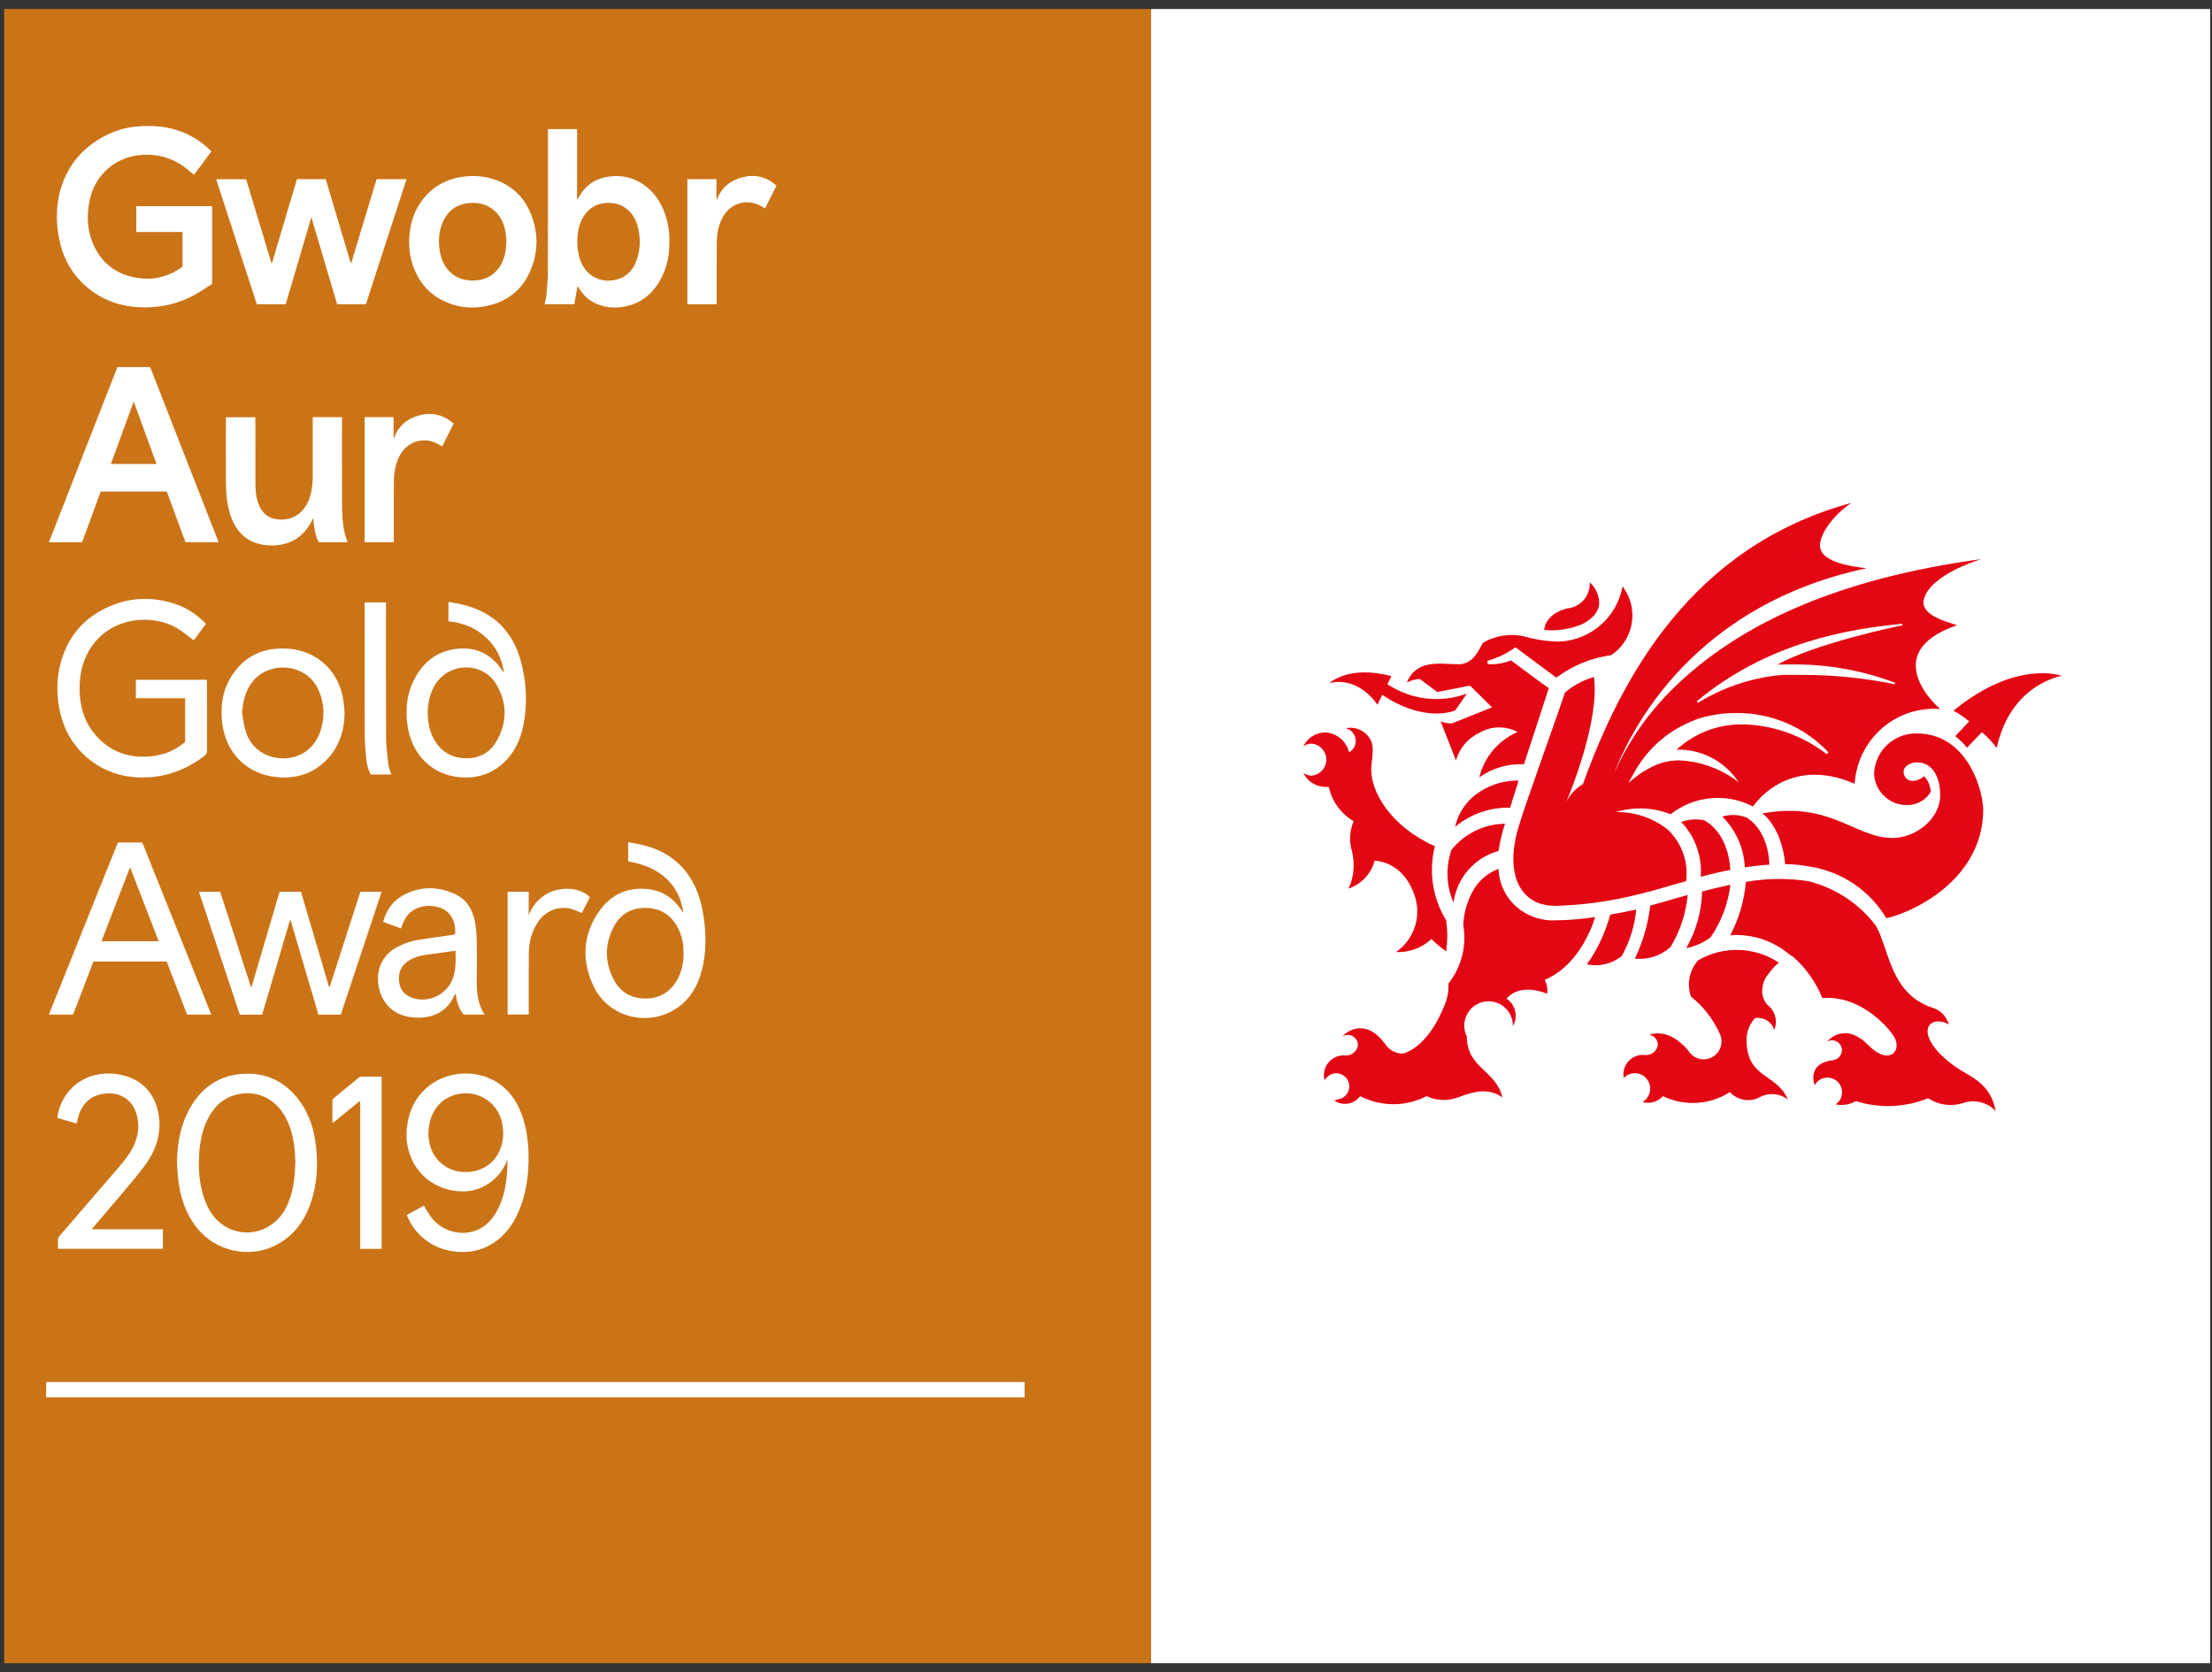
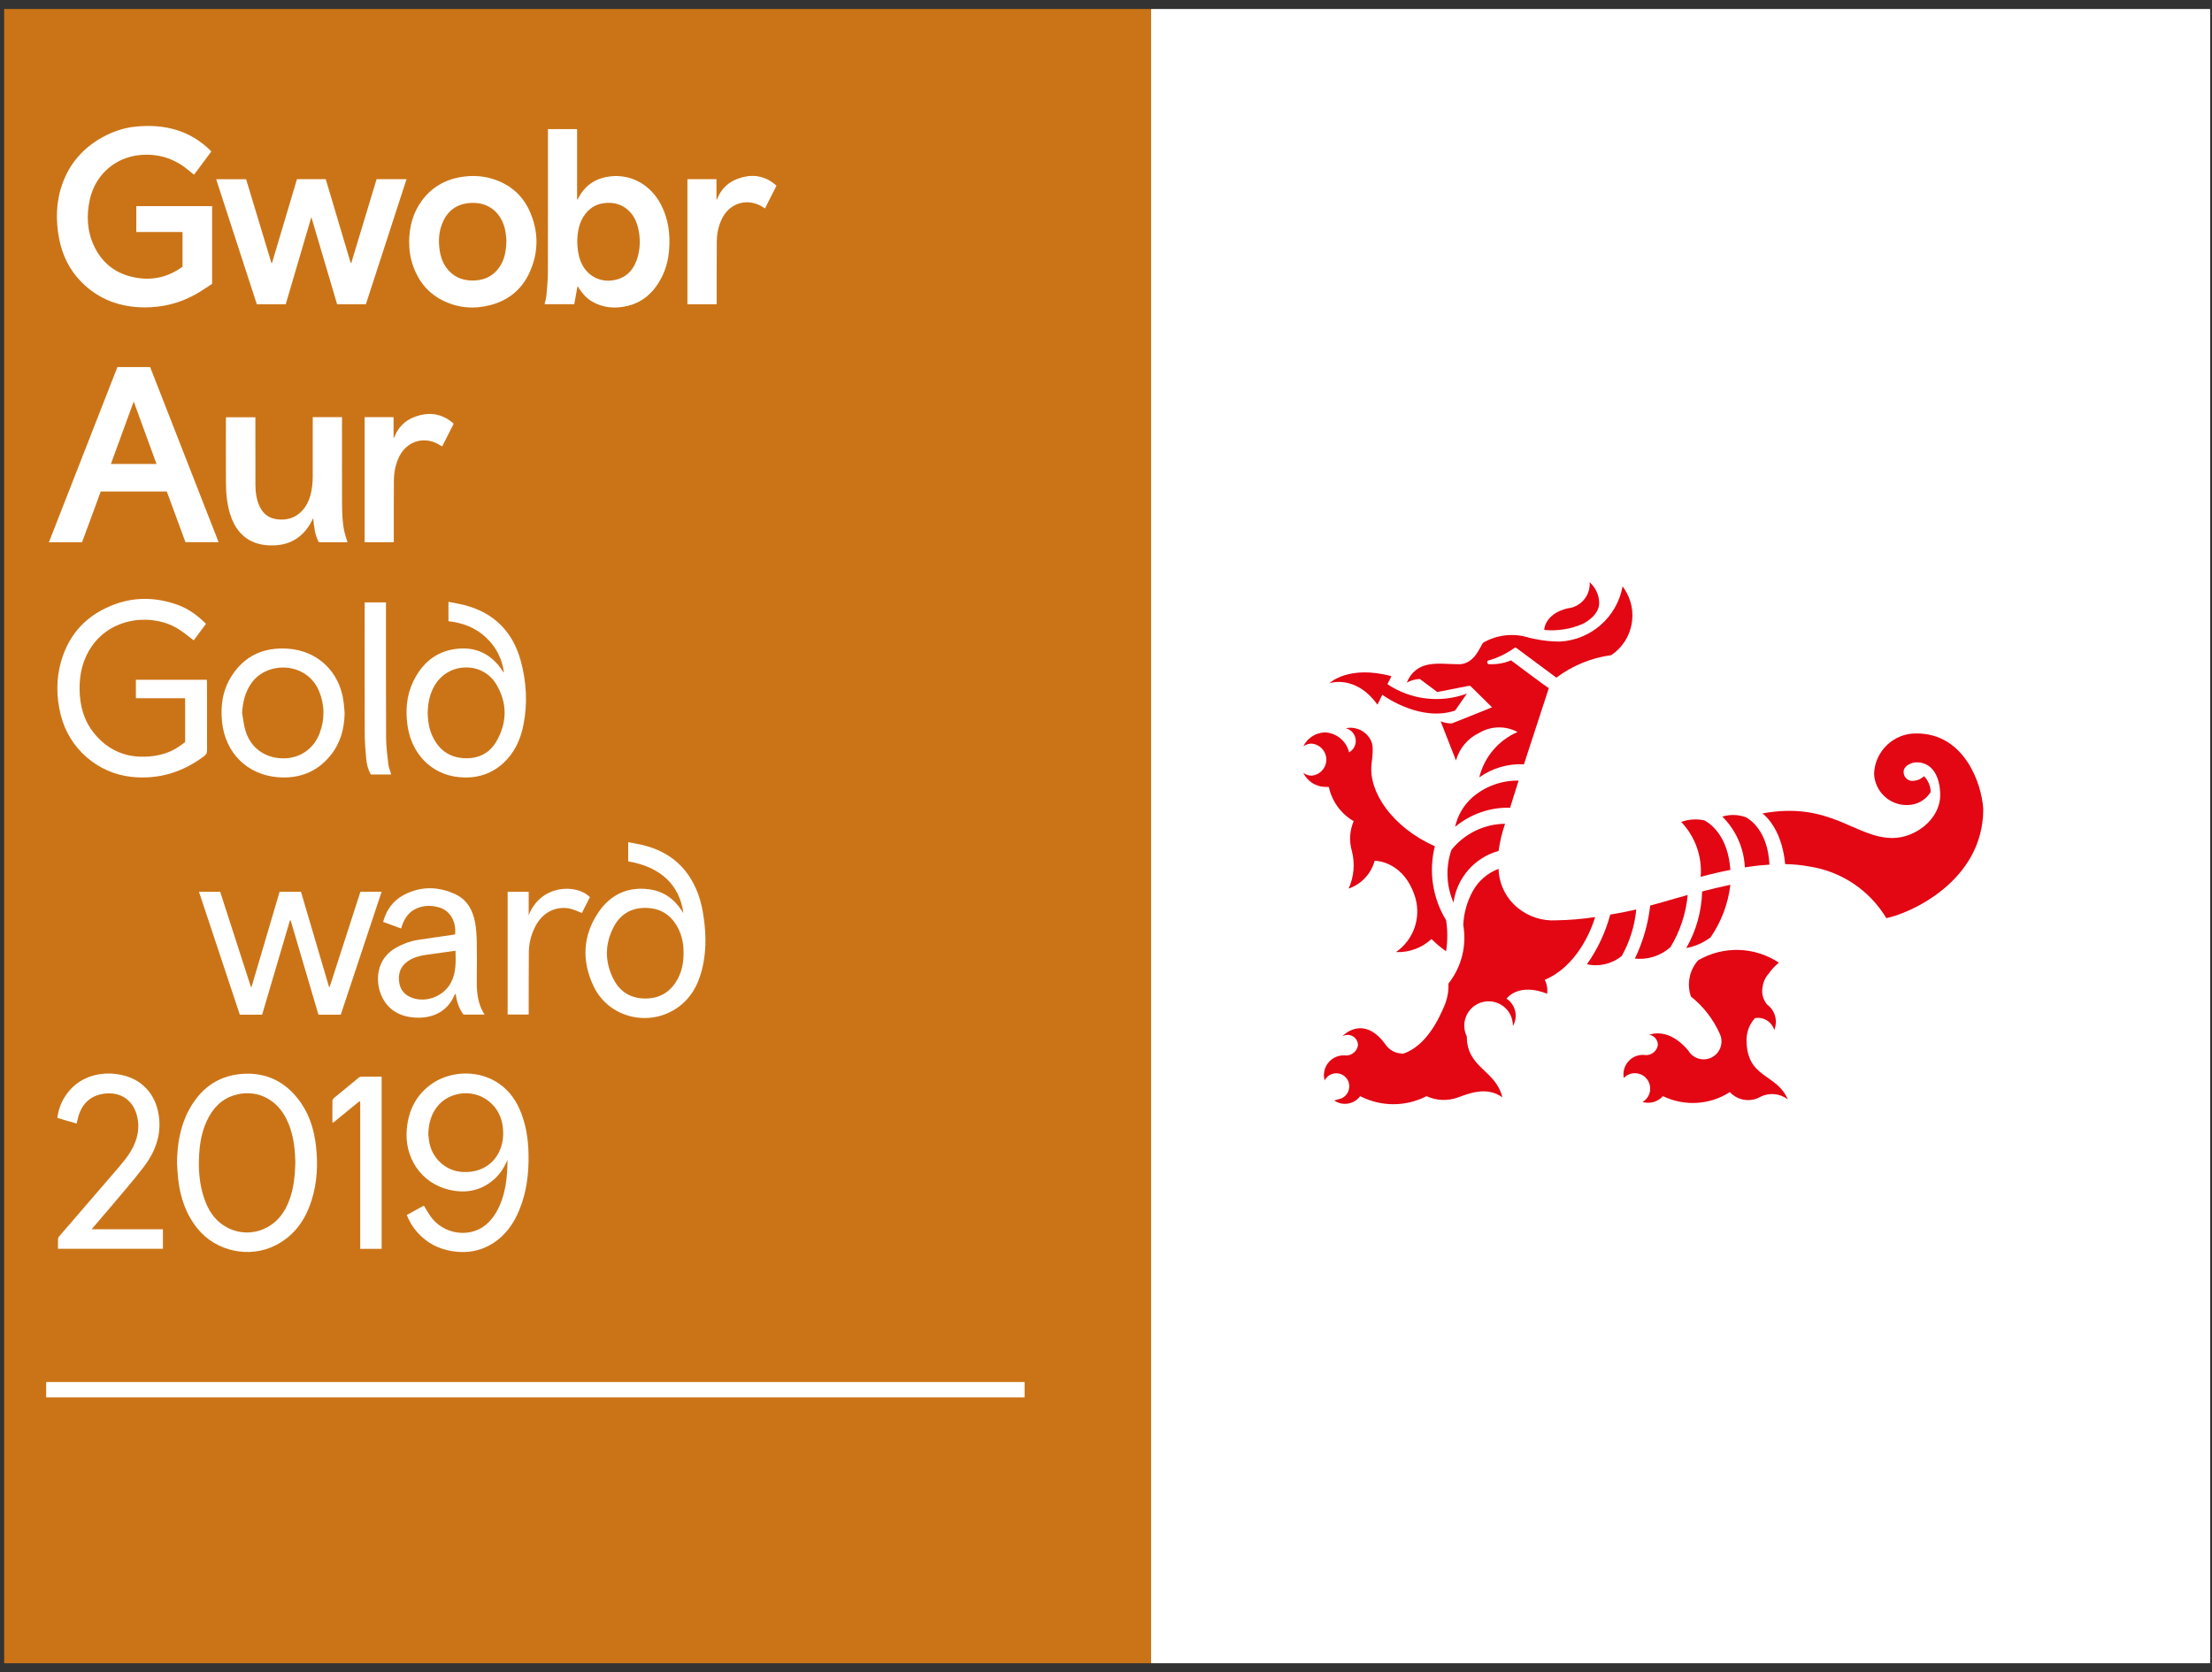
<svg xmlns="http://www.w3.org/2000/svg" xmlns:xlink="http://www.w3.org/1999/xlink" width="123px" height="93px" viewBox="0 0 123 93" version="1.1">
  <rect x="0" y="0" width="123" height="93" fill="#333333" stroke="none" />
  <title>E9C03ABB-C041-4D4C-8685-A1CFA2F64E94</title>
  <defs>
    <polygon id="path-1" points="0 92 122.667 92 122.667 0 0 0" />
  </defs>
  <g id="Style-Guide" stroke="none" stroke-width="1" fill="none" fill-rule="evenodd">
    <g id="Style-guide---UI-Elements" transform="translate(-217, -5299)">
      <g id="Group-54-Copy" transform="translate(217.231, 5299.5)">
        <polygon id="Fill-1" fill="#CB7417" points="0 92 63.776 92 63.776 0 0 0" />
        <polygon id="Fill-2" fill="#FFFFFF" points="63.776 92 122.667 92 122.667 0 63.776 0" />
        <g id="Group-53">
          <path d="M7.204,21.83 C6.775,23.004 6.358,24.147 5.935,25.304 L8.472,25.304 C8.051,24.15 7.633,23.006 7.204,21.83 M6.298,19.914 L8.117,19.914 C9.385,23.156 10.651,26.396 11.925,29.654 L10.082,29.654 C9.74,28.724 9.393,27.783 9.044,26.835 L5.371,26.835 C5.026,27.772 4.679,28.714 4.331,29.659 L2.488,29.659 C3.761,26.402 5.029,23.159 6.298,19.914" id="Fill-3" fill="#FFFFFF" />
          <path d="M17.159,22.701 L18.786,22.701 C18.786,22.766 18.786,22.826 18.786,22.886 C18.787,24.425 18.783,25.964 18.789,27.503 C18.792,28.039 18.805,28.577 18.926,29.103 C18.969,29.288 19.036,29.467 19.094,29.657 L17.498,29.657 C17.276,29.252 17.237,28.799 17.183,28.321 C17.117,28.446 17.07,28.548 17.012,28.645 C16.466,29.552 15.644,29.904 14.613,29.821 C14.21,29.789 13.831,29.677 13.493,29.446 C12.997,29.107 12.726,28.615 12.555,28.057 C12.378,27.478 12.335,26.88 12.332,26.281 C12.325,25.14 12.33,23.999 12.33,22.858 C12.33,22.811 12.335,22.764 12.339,22.706 L13.969,22.706 C13.969,22.774 13.969,22.835 13.969,22.896 C13.97,24.094 13.967,25.293 13.973,26.491 C13.975,26.896 14.033,27.295 14.205,27.667 C14.422,28.133 14.795,28.364 15.306,28.394 C16.169,28.445 16.772,27.914 17.018,27.087 C17.126,26.721 17.159,26.345 17.159,25.965 C17.16,24.939 17.159,23.913 17.159,22.887 L17.159,22.701 Z" id="Fill-5" fill="#FFFFFF" />
          <path d="M20.045,22.701 L21.654,22.701 L21.654,23.846 C21.662,23.85 21.671,23.854 21.68,23.858 C21.928,23.169 22.43,22.765 23.119,22.592 C23.818,22.417 24.446,22.57 24.996,23.064 C24.783,23.486 24.574,23.899 24.359,24.325 C24.317,24.304 24.283,24.29 24.253,24.271 C23.434,23.727 22.428,23.992 21.981,24.867 C21.761,25.3 21.675,25.765 21.671,26.243 C21.662,27.317 21.667,28.391 21.666,29.465 C21.666,29.526 21.666,29.586 21.666,29.657 L20.045,29.657 L20.045,22.701 Z" id="Fill-7" fill="#FFFFFF" />
          <path d="M11.514,7.931 C11.198,8.357 10.882,8.783 10.559,9.218 C10.409,9.097 10.274,8.984 10.135,8.875 C9.387,8.289 8.533,8.041 7.591,8.119 C6.191,8.234 5.074,9.209 4.768,10.579 C4.568,11.472 4.606,12.349 5.003,13.19 C5.437,14.109 6.16,14.684 7.146,14.906 C8.147,15.132 9.078,14.948 9.918,14.333 L9.918,12.405 L7.348,12.405 L7.348,10.965 L11.564,10.965 L11.564,15.286 C11.272,15.472 10.967,15.689 10.643,15.871 C9.767,16.361 8.819,16.598 7.817,16.595 C6.447,16.591 5.243,16.154 4.275,15.162 C3.628,14.499 3.237,13.698 3.06,12.791 C2.855,11.741 2.881,10.701 3.25,9.689 C3.661,8.562 4.413,7.719 5.46,7.136 C6.055,6.805 6.693,6.596 7.368,6.535 C8.932,6.392 10.342,6.748 11.489,7.887 C11.496,7.893 11.499,7.903 11.514,7.931" id="Fill-9" fill="#FFFFFF" />
          <path d="M13.454,9.469 C13.925,11.026 14.394,12.576 14.862,14.126 C14.873,14.126 14.884,14.126 14.895,14.125 C15.356,12.574 15.818,11.022 16.282,9.466 L17.882,9.466 C18.345,11.02 18.807,12.572 19.269,14.125 L19.301,14.127 C19.771,12.574 20.24,11.021 20.71,9.466 L22.374,9.466 C21.618,11.792 20.867,14.104 20.114,16.421 L18.515,16.421 C18.04,14.815 17.566,13.211 17.082,11.576 C16.602,13.208 16.13,14.811 15.657,16.42 L14.049,16.42 C13.299,14.113 12.547,11.799 11.79,9.469 L13.454,9.469 Z" id="Fill-11" fill="#FFFFFF" />
          <path d="M31.868,12.94 C31.875,13.303 31.916,13.657 32.044,13.998 C32.35,14.817 33.121,15.253 33.97,15.068 C34.665,14.917 35.045,14.44 35.229,13.788 C35.369,13.292 35.378,12.786 35.274,12.28 C35.198,11.909 35.06,11.564 34.796,11.283 C34.438,10.902 33.989,10.75 33.471,10.786 C33,10.818 32.615,11.014 32.325,11.387 C31.969,11.845 31.878,12.382 31.868,12.94 M31.883,15.408 C31.82,15.758 31.761,16.086 31.702,16.418 L30.05,16.418 C30.087,16.251 30.139,16.091 30.153,15.928 C30.19,15.5 30.233,15.069 30.234,14.64 C30.241,12.056 30.238,9.473 30.238,6.889 C30.238,6.823 30.238,6.758 30.238,6.68 L31.858,6.68 L31.858,10.588 C31.867,10.59 31.875,10.593 31.884,10.595 C31.912,10.544 31.94,10.492 31.969,10.441 C32.347,9.769 32.928,9.403 33.689,9.311 C34.897,9.165 35.95,9.805 36.509,10.852 C36.937,11.656 37.047,12.519 36.974,13.416 C36.929,13.968 36.79,14.493 36.532,14.981 C36.12,15.758 35.516,16.315 34.641,16.519 C33.972,16.675 33.315,16.625 32.704,16.277 C32.398,16.103 32.17,15.844 31.975,15.554 C31.947,15.511 31.92,15.467 31.883,15.408" id="Fill-13" fill="#FFFFFF" />
          <path d="M27.928,12.861 C27.918,12.761 27.91,12.573 27.878,12.39 C27.702,11.386 26.987,10.718 25.918,10.788 C25.181,10.835 24.666,11.206 24.379,11.88 C24.164,12.382 24.138,12.911 24.221,13.446 C24.285,13.857 24.431,14.233 24.715,14.543 C25.109,14.974 25.611,15.129 26.182,15.098 C26.709,15.07 27.147,14.863 27.474,14.445 C27.818,14.006 27.918,13.489 27.928,12.861 M22.52,12.935 C22.529,12.11 22.727,11.341 23.221,10.668 C23.769,9.919 24.514,9.488 25.428,9.341 C26.095,9.233 26.748,9.286 27.381,9.524 C28.22,9.84 28.841,10.406 29.21,11.219 C29.729,12.362 29.733,13.526 29.209,14.667 C28.783,15.594 28.054,16.195 27.065,16.46 C26.162,16.702 25.277,16.64 24.43,16.231 C23.612,15.836 23.069,15.188 22.758,14.344 C22.591,13.89 22.518,13.418 22.52,12.935" id="Fill-15" fill="#FFFFFF" />
          <path d="M39.619,16.423 L37.994,16.423 L37.994,9.465 L39.609,9.465 L39.609,10.584 L39.637,10.598 C39.892,9.918 40.394,9.521 41.077,9.352 C41.771,9.18 42.395,9.334 42.947,9.825 C42.735,10.245 42.524,10.661 42.306,11.093 C42.214,11.036 42.137,10.982 42.054,10.939 C41.257,10.523 40.352,10.814 39.937,11.619 C39.724,12.032 39.63,12.476 39.626,12.935 C39.616,14.032 39.62,15.13 39.619,16.227 C39.619,16.288 39.619,16.349 39.619,16.423" id="Fill-17" fill="#FFFFFF" />
          <path d="M11.223,34.193 C10.986,34.513 10.762,34.814 10.541,35.112 C10.265,34.905 10.01,34.691 9.732,34.511 C8.327,33.597 6.029,33.785 4.88,35.43 C4.378,36.15 4.186,36.963 4.194,37.824 C4.203,38.717 4.418,39.555 4.989,40.266 C5.773,41.243 6.809,41.67 8.049,41.572 C8.892,41.505 9.467,41.252 10.064,40.769 L10.064,38.333 L7.325,38.333 L7.325,37.306 L11.268,37.306 C11.272,37.372 11.279,37.44 11.279,37.507 C11.279,38.749 11.277,39.991 11.282,41.232 C11.283,41.375 11.237,41.463 11.122,41.549 C9.932,42.448 8.601,42.858 7.108,42.708 C5.206,42.518 3.616,41.134 3.151,39.277 C2.902,38.288 2.881,37.298 3.158,36.314 C3.605,34.722 4.636,33.655 6.18,33.097 C7.332,32.68 8.499,32.727 9.647,33.138 C10.251,33.355 10.758,33.73 11.223,34.193" id="Fill-19" fill="#FFFFFF" />
          <path d="M23.587,62.607 C23.602,62.714 23.614,62.921 23.659,63.12 C23.85,63.962 24.564,64.593 25.4,64.671 C26.379,64.763 27.195,64.318 27.556,63.487 C27.753,63.033 27.787,62.558 27.713,62.07 C27.52,60.805 26.278,60.02 25.051,60.393 C24.149,60.668 23.588,61.479 23.587,62.607 M27.989,64.009 C27.818,64.396 27.607,64.747 27.302,65.033 C26.57,65.716 25.702,65.892 24.749,65.67 C23.193,65.307 22.225,63.881 22.393,62.244 C22.494,61.258 22.892,60.435 23.7,59.833 C25.106,58.786 27.604,58.945 28.611,61.081 C29.007,61.92 29.144,62.809 29.159,63.725 C29.176,64.783 29.049,65.819 28.64,66.805 C28.332,67.547 27.888,68.187 27.2,68.632 C26.506,69.081 25.742,69.213 24.934,69.087 C24.15,68.966 23.481,68.617 22.956,68.013 C22.717,67.738 22.528,67.432 22.389,67.072 C22.706,66.898 23.02,66.725 23.338,66.551 C23.464,66.756 23.573,66.954 23.702,67.138 C24.412,68.145 25.853,68.378 26.786,67.617 C27.021,67.424 27.225,67.166 27.375,66.9 C27.881,66.005 27.982,65.013 27.989,64.009" id="Fill-21" fill="#FFFFFF" />
          <path d="M16.192,64.105 C16.182,63.925 16.175,63.683 16.152,63.443 C16.09,62.803 15.944,62.186 15.634,61.615 C15.051,60.541 13.92,60.059 12.782,60.415 C12.03,60.65 11.561,61.191 11.248,61.886 C10.989,62.463 10.88,63.076 10.843,63.702 C10.793,64.53 10.852,65.347 11.12,66.138 C11.334,66.772 11.67,67.324 12.255,67.686 C13.449,68.424 14.968,67.987 15.644,66.719 C16.071,65.92 16.173,65.052 16.192,64.105 M9.61,64.166 C9.627,63.138 9.784,62.142 10.277,61.227 C10.892,60.084 11.829,59.357 13.14,59.232 C14.572,59.096 15.702,59.669 16.514,60.852 C17.006,61.57 17.241,62.384 17.339,63.24 C17.456,64.258 17.406,65.266 17.097,66.249 C16.754,67.339 16.142,68.222 15.096,68.756 C13.638,69.501 11.781,69.101 10.754,67.83 C10.102,67.024 9.791,66.089 9.676,65.078 C9.641,64.775 9.631,64.47 9.61,64.166" id="Fill-23" fill="#FFFFFF" />
          <path d="M18.716,55.934 L17.477,55.934 C16.962,54.186 16.446,52.436 15.93,50.685 C15.918,50.684 15.905,50.683 15.893,50.682 C15.377,52.43 14.862,54.179 14.345,55.931 L13.104,55.931 C12.349,53.66 11.594,51.389 10.833,49.098 L12.012,49.098 C12.581,50.861 13.151,52.624 13.721,54.388 C13.733,54.387 13.745,54.387 13.757,54.387 C14.276,52.628 14.794,50.869 15.316,49.098 L16.505,49.098 C17.024,50.86 17.544,52.624 18.065,54.388 C18.077,54.387 18.089,54.386 18.102,54.385 C18.672,52.621 19.241,50.857 19.811,49.092 L20.99,49.092 C20.23,51.378 19.476,53.648 18.716,55.934" id="Fill-25" fill="#FFFFFF" />
-           <path d="M8.593,51.847 C8.061,50.469 7.54,49.121 7.019,47.774 C7.006,47.777 6.992,47.78 6.979,47.783 C6.459,49.131 5.939,50.479 5.411,51.847 L8.593,51.847 Z M6.323,46.356 L7.68,46.356 C8.954,49.535 10.231,52.721 11.516,55.927 L10.173,55.927 C9.798,54.953 9.421,53.969 9.039,52.975 L4.964,52.975 C4.591,53.947 4.213,54.93 3.831,55.925 L2.488,55.925 C3.767,52.732 5.044,49.546 6.323,46.356 L6.323,46.356 Z" id="Fill-27" fill="#FFFFFF" />
          <path d="M23.55,39.156 C23.562,39.584 23.619,40.004 23.796,40.399 C24.137,41.162 24.713,41.618 25.561,41.666 C26.341,41.711 26.983,41.41 27.373,40.732 C27.976,39.686 27.987,38.595 27.367,37.56 C26.609,36.297 24.772,36.313 23.978,37.556 C23.667,38.044 23.563,38.588 23.55,39.156 M24.705,34.049 L24.705,32.973 C25.011,33.034 25.304,33.078 25.588,33.151 C27.244,33.577 28.286,34.635 28.73,36.268 C29.045,37.432 29.111,38.618 28.877,39.807 C28.713,40.639 28.373,41.386 27.727,41.965 C27.035,42.585 26.211,42.808 25.3,42.722 C23.723,42.572 22.653,41.394 22.431,39.863 C22.309,39.017 22.37,38.189 22.743,37.41 C23.223,36.407 23.986,35.736 25.119,35.59 C26.203,35.451 27.065,35.854 27.68,36.763 C27.715,36.814 27.748,36.866 27.795,36.911 C27.689,36.133 27.355,35.472 26.778,34.939 C26.198,34.403 25.499,34.137 24.705,34.049" id="Fill-29" fill="#FFFFFF" />
          <path d="M37.78,52.498 C37.782,52.094 37.722,51.682 37.554,51.292 C37.215,50.508 36.635,50.037 35.766,49.995 C34.952,49.956 34.301,50.292 33.914,51.013 C33.384,51.998 33.385,53.017 33.909,54.004 C34.284,54.71 34.918,55.05 35.716,55.032 C36.526,55.013 37.111,54.611 37.479,53.893 C37.7,53.461 37.78,52.997 37.78,52.498 M37.769,50.281 C37.556,48.701 36.49,47.709 34.7,47.405 L34.7,46.34 C34.97,46.391 35.234,46.43 35.491,46.492 C36.55,46.749 37.436,47.272 38.061,48.185 C38.489,48.81 38.731,49.511 38.856,50.252 C39.016,51.209 39.062,52.17 38.87,53.129 C38.683,54.065 38.303,54.903 37.513,55.489 C35.926,56.666 33.624,56.135 32.776,54.35 C32.106,52.941 32.165,51.514 33.067,50.207 C33.724,49.255 34.668,48.805 35.846,48.955 C36.642,49.056 37.243,49.475 37.676,50.143 C37.706,50.189 37.738,50.235 37.769,50.281" id="Fill-31" fill="#FFFFFF" />
          <path d="M4.865,67.864 L8.828,67.864 L8.828,68.95 L2.995,68.95 C2.995,68.76 2.986,68.571 3,68.383 C3.005,68.322 3.061,68.258 3.106,68.206 C4.148,66.995 5.193,65.786 6.236,64.575 C6.588,64.166 6.943,63.757 7.181,63.267 C7.493,62.626 7.564,61.961 7.299,61.289 C7.038,60.629 6.448,60.272 5.733,60.309 C4.902,60.351 4.333,60.817 4.116,61.633 C4.087,61.742 4.062,61.851 4.029,61.985 C3.844,61.931 3.67,61.882 3.496,61.831 C3.321,61.78 3.145,61.728 2.957,61.672 C3.027,61.131 3.224,60.661 3.552,60.246 C4.654,58.851 6.683,59.026 7.63,59.781 C8.2,60.236 8.495,60.838 8.599,61.545 C8.76,62.627 8.394,63.569 7.757,64.405 C7.16,65.189 6.504,65.929 5.87,66.686 C5.551,67.067 5.225,67.442 4.865,67.864" id="Fill-33" fill="#FFFFFF" />
          <path d="M25.099,52.375 C24.531,52.454 23.991,52.527 23.452,52.604 C23.098,52.655 22.758,52.747 22.457,52.951 C22.025,53.245 21.894,53.665 21.97,54.156 C22.038,54.597 22.315,54.872 22.733,55.01 C23.53,55.274 24.468,54.876 24.853,54.133 C25.138,53.583 25.113,53 25.099,52.375 M22.075,51.137 C21.733,51.012 21.407,50.894 21.073,50.771 C21.254,50.102 21.628,49.584 22.225,49.27 C23.175,48.772 24.158,48.789 25.117,49.247 C25.756,49.553 26.062,50.132 26.186,50.802 C26.25,51.148 26.271,51.506 26.278,51.859 C26.292,52.54 26.29,53.221 26.28,53.902 C26.27,54.604 26.304,55.293 26.714,55.927 L25.546,55.927 C25.29,55.601 25.165,55.208 25.109,54.763 C25.076,54.801 25.049,54.821 25.038,54.848 C24.622,55.821 23.712,56.192 22.696,56.081 C21.917,55.996 21.324,55.618 20.993,54.902 C20.616,54.082 20.678,52.825 21.801,52.2 C22.178,51.99 22.576,51.843 22.998,51.774 C23.608,51.675 24.222,51.597 24.833,51.509 C24.916,51.497 24.998,51.479 25.075,51.465 C25.15,50.739 24.79,50.138 24.181,49.964 C23.728,49.835 23.28,49.844 22.854,50.061 C22.419,50.283 22.206,50.677 22.075,51.137" id="Fill-35" fill="#FFFFFF" />
          <path d="M13.23,39.148 C13.291,39.481 13.322,39.823 13.42,40.145 C13.702,41.076 14.474,41.644 15.452,41.675 C16.405,41.705 17.213,41.173 17.548,40.263 C17.837,39.48 17.828,38.689 17.501,37.918 C16.819,36.311 14.659,36.254 13.773,37.459 C13.405,37.96 13.269,38.53 13.23,39.148 M18.932,39.149 C18.92,40.026 18.699,40.837 18.138,41.524 C17.377,42.455 16.364,42.826 15.187,42.722 C13.499,42.572 12.305,41.365 12.12,39.681 C12.017,38.749 12.148,37.864 12.663,37.071 C13.392,35.948 14.47,35.483 15.78,35.576 C17.444,35.694 18.652,36.862 18.872,38.514 C18.9,38.725 18.913,38.937 18.932,39.149" id="Fill-37" fill="#FFFFFF" />
          <path d="M18.252,61.914 C18.252,61.511 18.249,61.109 18.256,60.707 C18.257,60.655 18.307,60.592 18.352,60.555 C18.799,60.182 19.249,59.814 19.701,59.447 C19.743,59.413 19.801,59.38 19.851,59.379 C20.226,59.373 20.601,59.376 20.99,59.376 L20.99,68.953 L19.799,68.953 L19.799,60.777 C19.784,60.768 19.768,60.759 19.752,60.75 C19.267,61.145 18.782,61.54 18.297,61.936 C18.282,61.928 18.267,61.921 18.252,61.914" id="Fill-39" fill="#FFFFFF" />
          <path d="M29.167,50.405 C29.825,48.685 31.842,48.637 32.571,49.396 C32.421,49.692 32.268,49.993 32.124,50.275 C31.88,50.185 31.656,50.065 31.419,50.023 C30.646,49.889 29.955,50.249 29.562,50.974 C29.311,51.436 29.179,51.936 29.175,52.462 C29.166,53.526 29.169,54.59 29.167,55.654 C29.167,55.738 29.167,55.822 29.167,55.923 L27.997,55.923 L27.997,49.097 L29.167,49.097 L29.167,50.405 Z" id="Fill-41" fill="#FFFFFF" />
          <path d="M21.525,42.572 L20.39,42.572 C20.228,42.293 20.157,41.982 20.128,41.667 C20.086,41.202 20.051,40.734 20.049,40.267 C20.041,37.92 20.046,35.573 20.046,33.226 C20.046,33.157 20.046,33.087 20.046,33.001 L21.231,33.001 C21.231,33.087 21.231,33.169 21.231,33.252 C21.232,35.677 21.225,38.102 21.238,40.527 C21.241,41.021 21.306,41.515 21.363,42.007 C21.385,42.192 21.466,42.371 21.525,42.572" id="Fill-43" fill="#FFFFFF" />
          <mask id="mask-2" fill="white">
            <use xlink:href="#path-1" />
          </mask>
          <g id="Clip-46" />
          <polygon id="Fill-45" fill="#FFFFFF" mask="url(#mask-2)" points="2.336 77.213 56.744 77.213 56.744 76.361 2.336 76.361" />
          <path d="M76.916,37.55 C76.952,37.477 77.148,37.106 77.14,37.106 C74.745,36.46 73.688,37.499 73.688,37.499 C73.688,37.499 75.135,36.983 76.365,38.691 L76.633,38.139 C76.851,38.299 78.805,39.644 80.68,39.019 L81.338,38.074 C79.866,38.618 78.221,38.424 76.916,37.551 L76.916,37.55 Z M83.755,44.419 L83.755,44.368 L84.212,42.914 C83.274,42.897 82.362,43.226 81.65,43.838 C81.161,44.271 80.821,44.849 80.68,45.487 C81.54,44.768 82.634,44.388 83.755,44.42 L83.755,44.419 Z M80.593,49.696 C80.777,48.324 81.762,47.194 83.097,46.825 C83.17,46.31 83.291,45.804 83.46,45.313 C82.297,45.326 81.203,45.86 80.477,46.767 C80.148,47.724 80.189,48.769 80.593,49.696 L80.593,49.696 Z M87.774,34.199 C87.918,34.127 88.735,33.698 88.692,32.978 C88.669,32.556 88.479,32.162 88.163,31.881 C88.215,32.618 87.67,33.262 86.934,33.334 C85.825,33.596 85.631,34.33 85.638,34.534 C86.366,34.605 87.101,34.49 87.773,34.199 L87.774,34.199 Z M79.557,46.563 C77.213,45.524 75.859,43.554 76.033,42.006 C76.141,41.12 76.149,40.799 75.83,40.421 C75.528,40.067 75.056,39.905 74.6,40 C74.99,40.094 75.231,40.487 75.138,40.878 C75.099,41.036 75.009,41.178 74.881,41.279 L74.787,41.344 C74.638,40.717 74.092,40.264 73.449,40.232 C72.933,40.243 72.466,40.543 72.24,41.01 C72.374,40.91 72.536,40.856 72.703,40.857 C73.195,40.899 73.56,41.332 73.518,41.823 C73.481,42.257 73.136,42.601 72.702,42.638 C72.535,42.637 72.373,42.581 72.24,42.479 C72.464,42.951 72.935,43.255 73.456,43.264 L73.659,43.264 C73.831,44.066 74.334,44.759 75.041,45.169 C74.817,45.693 74.781,46.279 74.94,46.826 C75.122,47.524 75.058,48.263 74.759,48.919 C75.469,48.676 76.012,48.096 76.206,47.37 C76.351,47.37 77.886,47.444 78.48,49.465 C78.789,50.59 78.352,51.787 77.392,52.45 C78.122,52.482 78.834,52.22 79.368,51.723 C79.618,51.974 79.89,52.203 80.18,52.406 C80.268,51.833 80.268,51.25 80.18,50.677 C79.427,49.445 79.202,47.962 79.556,46.562 L79.557,46.563 Z" id="Fill-47" fill="#E30613" mask="url(#mask-2)" />
          <path d="M89.994,32.112 C89.683,33.817 88.244,35.085 86.514,35.181 C86.042,35.181 85.571,35.133 85.109,35.035 L84.805,34.969 C83.948,34.693 83.014,34.794 82.236,35.247 C82.07,35.457 81.794,36.357 80.991,36.438 L80.788,36.438 C79.812,36.438 78.552,36.139 77.994,37.463 C78.219,37.343 78.464,37.274 78.718,37.26 L79.688,37.986 L81.432,37.645 L81.526,37.645 L82.736,38.837 L80.506,39.731 C80.29,39.736 80.075,39.697 79.876,39.614 L80.73,41.795 C80.917,41.115 81.393,40.552 82.032,40.254 C82.683,39.87 83.488,39.854 84.153,40.211 C83.088,40.671 82.3,41.605 82.026,42.733 C82.748,42.218 83.623,41.962 84.509,42.006 L85.891,37.775 C85.754,37.696 83.792,36.227 83.792,36.227 C83.4,36.387 82.977,36.46 82.554,36.438 C82.509,36.427 82.475,36.389 82.468,36.343 C82.463,36.305 82.476,36.268 82.504,36.242 C83.045,36.092 83.555,35.847 84.009,35.515 L84.06,35.515 L86.311,37.187 C87.206,36.516 88.257,36.086 89.365,35.936 C90.584,35.116 90.908,33.462 90.087,32.242 C90.057,32.198 90.027,32.155 89.994,32.113 L89.994,32.112 Z" id="Fill-48" fill="#E30613" mask="url(#mask-2)" />
-           <path d="M99.18,36.452 L99.68,36.452 C101.547,36.465 103.397,36.81 105.144,37.471 L105.144,37.557 C103.46,37.21 101.746,37.034 100.027,37.034 L98.891,37.034 C97.288,37.17 95.736,37.667 94.352,38.488 L94.178,38.582 L94.121,38.502 C98.051,35.231 102.531,34.475 105.557,34.192 L105.557,34.28 C105.506,34.28 100.758,35.253 98.615,36.46 L99.18,36.452 Z M101.351,41.446 C100.057,40.443 98.485,39.864 96.849,39.788 L96.444,39.788 C95.164,39.826 93.941,40.324 92.999,41.191 C94.286,41.157 95.51,41.748 96.285,42.777 L96.451,43.009 L96.22,42.834 C95.322,42.202 94.262,41.839 93.165,41.788 C92.714,41.788 92.267,41.873 91.848,42.042 C91.513,42.191 91.193,42.372 90.892,42.58 L90.502,42.893 L90.32,43.038 L90.662,42.427 C91.355,41.185 92.442,40.208 93.751,39.652 C94.091,39.496 94.449,39.381 94.816,39.31 C95.269,39.208 95.734,39.156 96.198,39.156 C98.176,39.104 100.082,39.898 101.438,41.337 L101.352,41.446 L101.351,41.446 Z M108.589,34.272 C108.104,34.091 106.418,33.728 106.773,32.738 C107.243,31.379 109.95,30.594 109.95,30.594 C102.162,31.655 96.235,34.133 92.296,38.305 L92.101,38.524 C91.039,39.706 90.17,41.048 89.525,42.5 C90.161,40.893 93.317,33.283 103.566,31.102 C102.589,31.001 101.193,30.739 100.997,30.035 C100.802,29.329 101.756,28.094 102.719,27.468 C93.816,29.896 89.937,37.165 87.788,43.111 C87.393,43.341 87.072,43.682 86.868,44.093 C87.187,43.321 88.714,39.513 88.403,37.15 C87.809,37.321 87.26,37.615 86.788,38.015 C86.231,39.694 84.617,44.136 84.234,45.407 C83.69,47.137 83.749,49.042 85.276,49.711 C85.596,49.825 85.934,49.882 86.275,49.878 C87.773,49.837 89.263,49.635 90.718,49.275 C91.351,49.126 91.979,48.956 92.6,48.766 L93.527,48.504 C93.666,47.441 93.286,46.376 92.507,45.64 C91.686,44.985 90.661,44.64 89.611,44.666 C90.613,44.357 91.69,44.398 92.666,44.783 C93.977,43.753 95.768,43.585 97.248,44.353 C97.248,44.353 99.122,41.446 102.901,43.088 C102.972,41.9 103.517,40.79 104.414,40.007 C105.308,39.226 106.479,38.838 107.663,38.931 C107.591,38.916 104.087,35.82 108.589,34.272 L108.589,34.272 Z" id="Fill-49" fill="#E30613" mask="url(#mask-2)" />
          <path d="M96.886,57.322 C96.889,56.876 97.057,56.449 97.356,56.122 C97.829,56.039 98.29,56.323 98.427,56.784 C98.636,56.276 98.472,55.691 98.029,55.366 C97.796,55.088 97.705,54.717 97.784,54.362 C97.823,54.091 97.944,53.838 98.131,53.636 C98.285,53.41 98.472,53.209 98.688,53.039 C97.337,52.142 95.594,52.091 94.193,52.909 C93.707,53.459 93.555,54.229 93.795,54.923 C94.491,55.475 95.042,56.189 95.402,57.001 C95.625,57.484 95.43,58.057 94.959,58.304 C94.487,58.549 93.906,58.379 93.642,57.917 C92.774,56.906 91.978,56.885 91.472,57.045 C91.75,57.088 91.957,57.329 91.957,57.611 C91.91,57.944 91.62,58.189 91.284,58.179 C90.938,58.126 90.587,58.244 90.345,58.497 C90.101,58.75 89.995,59.106 90.061,59.451 C90.385,59.11 90.924,59.097 91.265,59.421 C91.416,59.564 91.509,59.758 91.526,59.965 C91.558,60.299 91.392,60.62 91.103,60.788 C91.513,60.907 91.954,60.78 92.239,60.462 C93.433,61.04 94.843,60.955 95.959,60.236 C96.399,60.716 97.115,60.822 97.675,60.49 C98.165,60.253 98.747,60.312 99.18,60.643 C98.572,59.183 96.885,59.502 96.885,57.322 L96.886,57.322 Z M95.988,47.879 C95.858,46.01 94.91,45.321 94.54,45.124 C94.111,45.032 93.665,45.062 93.252,45.212 C94.033,46.028 94.428,47.139 94.337,48.265 C94.883,48.116 95.433,47.987 95.988,47.879 L95.988,47.879 Z M96.792,47.741 C97.245,47.666 97.701,47.616 98.159,47.588 C98.079,45.756 97.118,45.095 96.863,44.957 C96.439,44.797 95.973,44.782 95.54,44.914 C96.297,45.665 96.745,46.675 96.792,47.741 L96.792,47.741 Z M95.988,48.707 C95.423,48.825 94.952,48.94 94.417,49.079 C94.389,50.185 94.086,51.267 93.535,52.226 C94.026,52.136 94.489,51.932 94.888,51.629 C95.486,50.759 95.864,49.756 95.988,48.707 L95.988,48.707 Z M92.652,52.182 C93.19,51.299 93.519,50.305 93.614,49.275 L92.89,49.478 C92.413,49.617 91.964,49.747 91.53,49.863 C91.414,50.888 91.125,51.886 90.676,52.814 C91.393,52.889 92.11,52.66 92.651,52.182 L92.652,52.182 Z M89.952,52.662 C90.394,51.866 90.667,50.988 90.755,50.081 C90.272,50.193 89.789,50.287 89.307,50.365 C89.043,51.355 88.604,52.291 88.012,53.127 C88.695,53.28 89.41,53.108 89.952,52.662 L89.952,52.662 Z M88.468,50.503 C87.749,50.612 87.023,50.673 86.296,50.684 C85.529,50.728 84.773,50.484 84.176,50.001 C83.516,49.467 83.122,48.67 83.098,47.821 C82.477,48.052 81.962,48.502 81.65,49.086 C81.341,49.657 81.165,50.291 81.135,50.94 C81.338,52.095 81.037,53.282 80.31,54.203 C80.328,54.606 80.259,55.007 80.107,55.381 C79.782,56.18 79.073,57.655 77.821,58.092 C77.404,58.114 77.008,57.908 76.785,57.553 C75.772,56.173 74.759,56.761 74.412,57.139 C74.68,56.975 75.031,57.059 75.196,57.327 C75.252,57.419 75.281,57.525 75.28,57.633 C75.229,57.967 74.937,58.211 74.6,58.2 C73.995,58.138 73.455,58.577 73.393,59.182 C73.379,59.318 73.391,59.456 73.427,59.588 C73.606,59.231 74.04,59.087 74.397,59.266 C74.665,59.4 74.822,59.685 74.793,59.982 C74.764,60.327 74.495,60.604 74.151,60.643 C74.089,60.671 74.023,60.691 73.956,60.702 C74.424,61.026 75.065,60.92 75.403,60.462 C76.561,61.06 77.937,61.06 79.094,60.462 C79.648,60.72 80.282,60.743 80.854,60.527 C81.49,60.301 82.445,59.908 83.307,60.527 C82.952,59.007 81.332,58.913 81.332,57.139 C81,56.47 81.274,55.659 81.942,55.328 C82.611,54.996 83.422,55.27 83.754,55.938 C83.85,56.133 83.898,56.348 83.894,56.565 C84.2,56.042 84.044,55.372 83.539,55.038 C84.364,54.101 85.797,54.77 85.797,54.77 C85.834,54.503 85.789,54.232 85.666,53.992 C87.44,53.251 88.244,51.259 88.468,50.503 L88.468,50.503 Z" id="Fill-50" fill="#E30613" mask="url(#mask-2)" />
-           <path d="M108.394,39.026 C108.706,39.193 109,39.392 109.269,39.622 L108.489,40.444 C108.734,40.627 108.955,40.842 109.146,41.082 L109.972,40.217 C110.281,40.477 110.559,40.773 110.797,41.097 C111.564,37.536 114.416,37.085 114.416,37.085 C114.416,37.085 111.882,36.154 108.395,39.026 L108.394,39.026 Z M108.43,58.775 C107.055,57.786 106.722,56.842 107.099,56.471 C107.474,56.1 108.148,56.471 108.148,56.471 C107.807,55.591 107.273,55.591 106.903,55.425 C104.869,54.522 104.811,52.306 104.088,50.997 C103.153,49.755 101.818,48.874 100.309,48.504 C99.161,48.33 97.993,48.345 96.849,48.547 C96.762,49.584 96.466,50.593 95.98,51.514 C97.066,51.431 98.145,51.741 99.021,52.386 L99.1,52.444 L99.165,52.495 L99.368,52.655 L99.411,52.655 L99.607,52.829 L99.657,52.872 C100.282,53.477 100.775,54.205 101.105,55.009 C103.276,54.828 104.854,56.732 105.109,57.19 C105.542,57.983 104.782,58.775 103.661,57.627 C102.539,56.478 101.67,57.081 101.344,57.445 C101.598,57.28 101.937,57.352 102.102,57.605 C102.163,57.698 102.193,57.807 102.191,57.917 C102.18,58.217 101.94,58.457 101.641,58.469 C100.193,58.681 100.678,59.851 100.678,59.851 C100.894,59.459 101.386,59.317 101.777,59.532 C101.979,59.644 102.124,59.836 102.176,60.061 C102.253,60.388 102.121,60.729 101.844,60.919 C102.228,60.997 102.626,60.932 102.965,60.738 C104.282,61.153 105.702,61.096 106.982,60.578 C107.562,60.962 108.285,61.058 108.944,60.839 C109.579,60.626 110.279,60.802 110.739,61.29 C110.45,59.662 109.219,59.364 108.43,58.775 L108.43,58.775 Z" id="Fill-51" fill="#E30613" mask="url(#mask-2)" />
          <path d="M106.346,40.29 C105.082,40.268 104.031,41.258 103.979,42.521 C104.012,43.509 104.83,44.288 105.817,44.273 C106.351,44.278 106.847,44.002 107.127,43.547 C107.119,43.218 106.987,42.904 106.758,42.668 C106.596,42.82 106.386,42.913 106.164,42.929 C105.895,42.958 105.653,42.762 105.624,42.493 C105.622,42.468 105.621,42.444 105.622,42.42 C105.622,42.093 106.049,41.897 106.346,41.897 C107.264,41.897 107.656,42.762 107.656,43.721 C107.656,45.059 106.273,46.105 105.007,46.105 C102.922,46.105 101.547,44.041 97.769,44.739 C97.769,44.739 98.84,45.465 99.035,47.559 C99.487,47.564 99.937,47.608 100.381,47.69 C102.164,47.963 103.732,49.015 104.659,50.562 C105.926,50.314 110.05,48.533 110.05,44.492 C109.958,43.016 108.966,40.29 106.346,40.29" id="Fill-52" fill="#E30613" mask="url(#mask-2)" />
        </g>
      </g>
    </g>
  </g>
</svg>